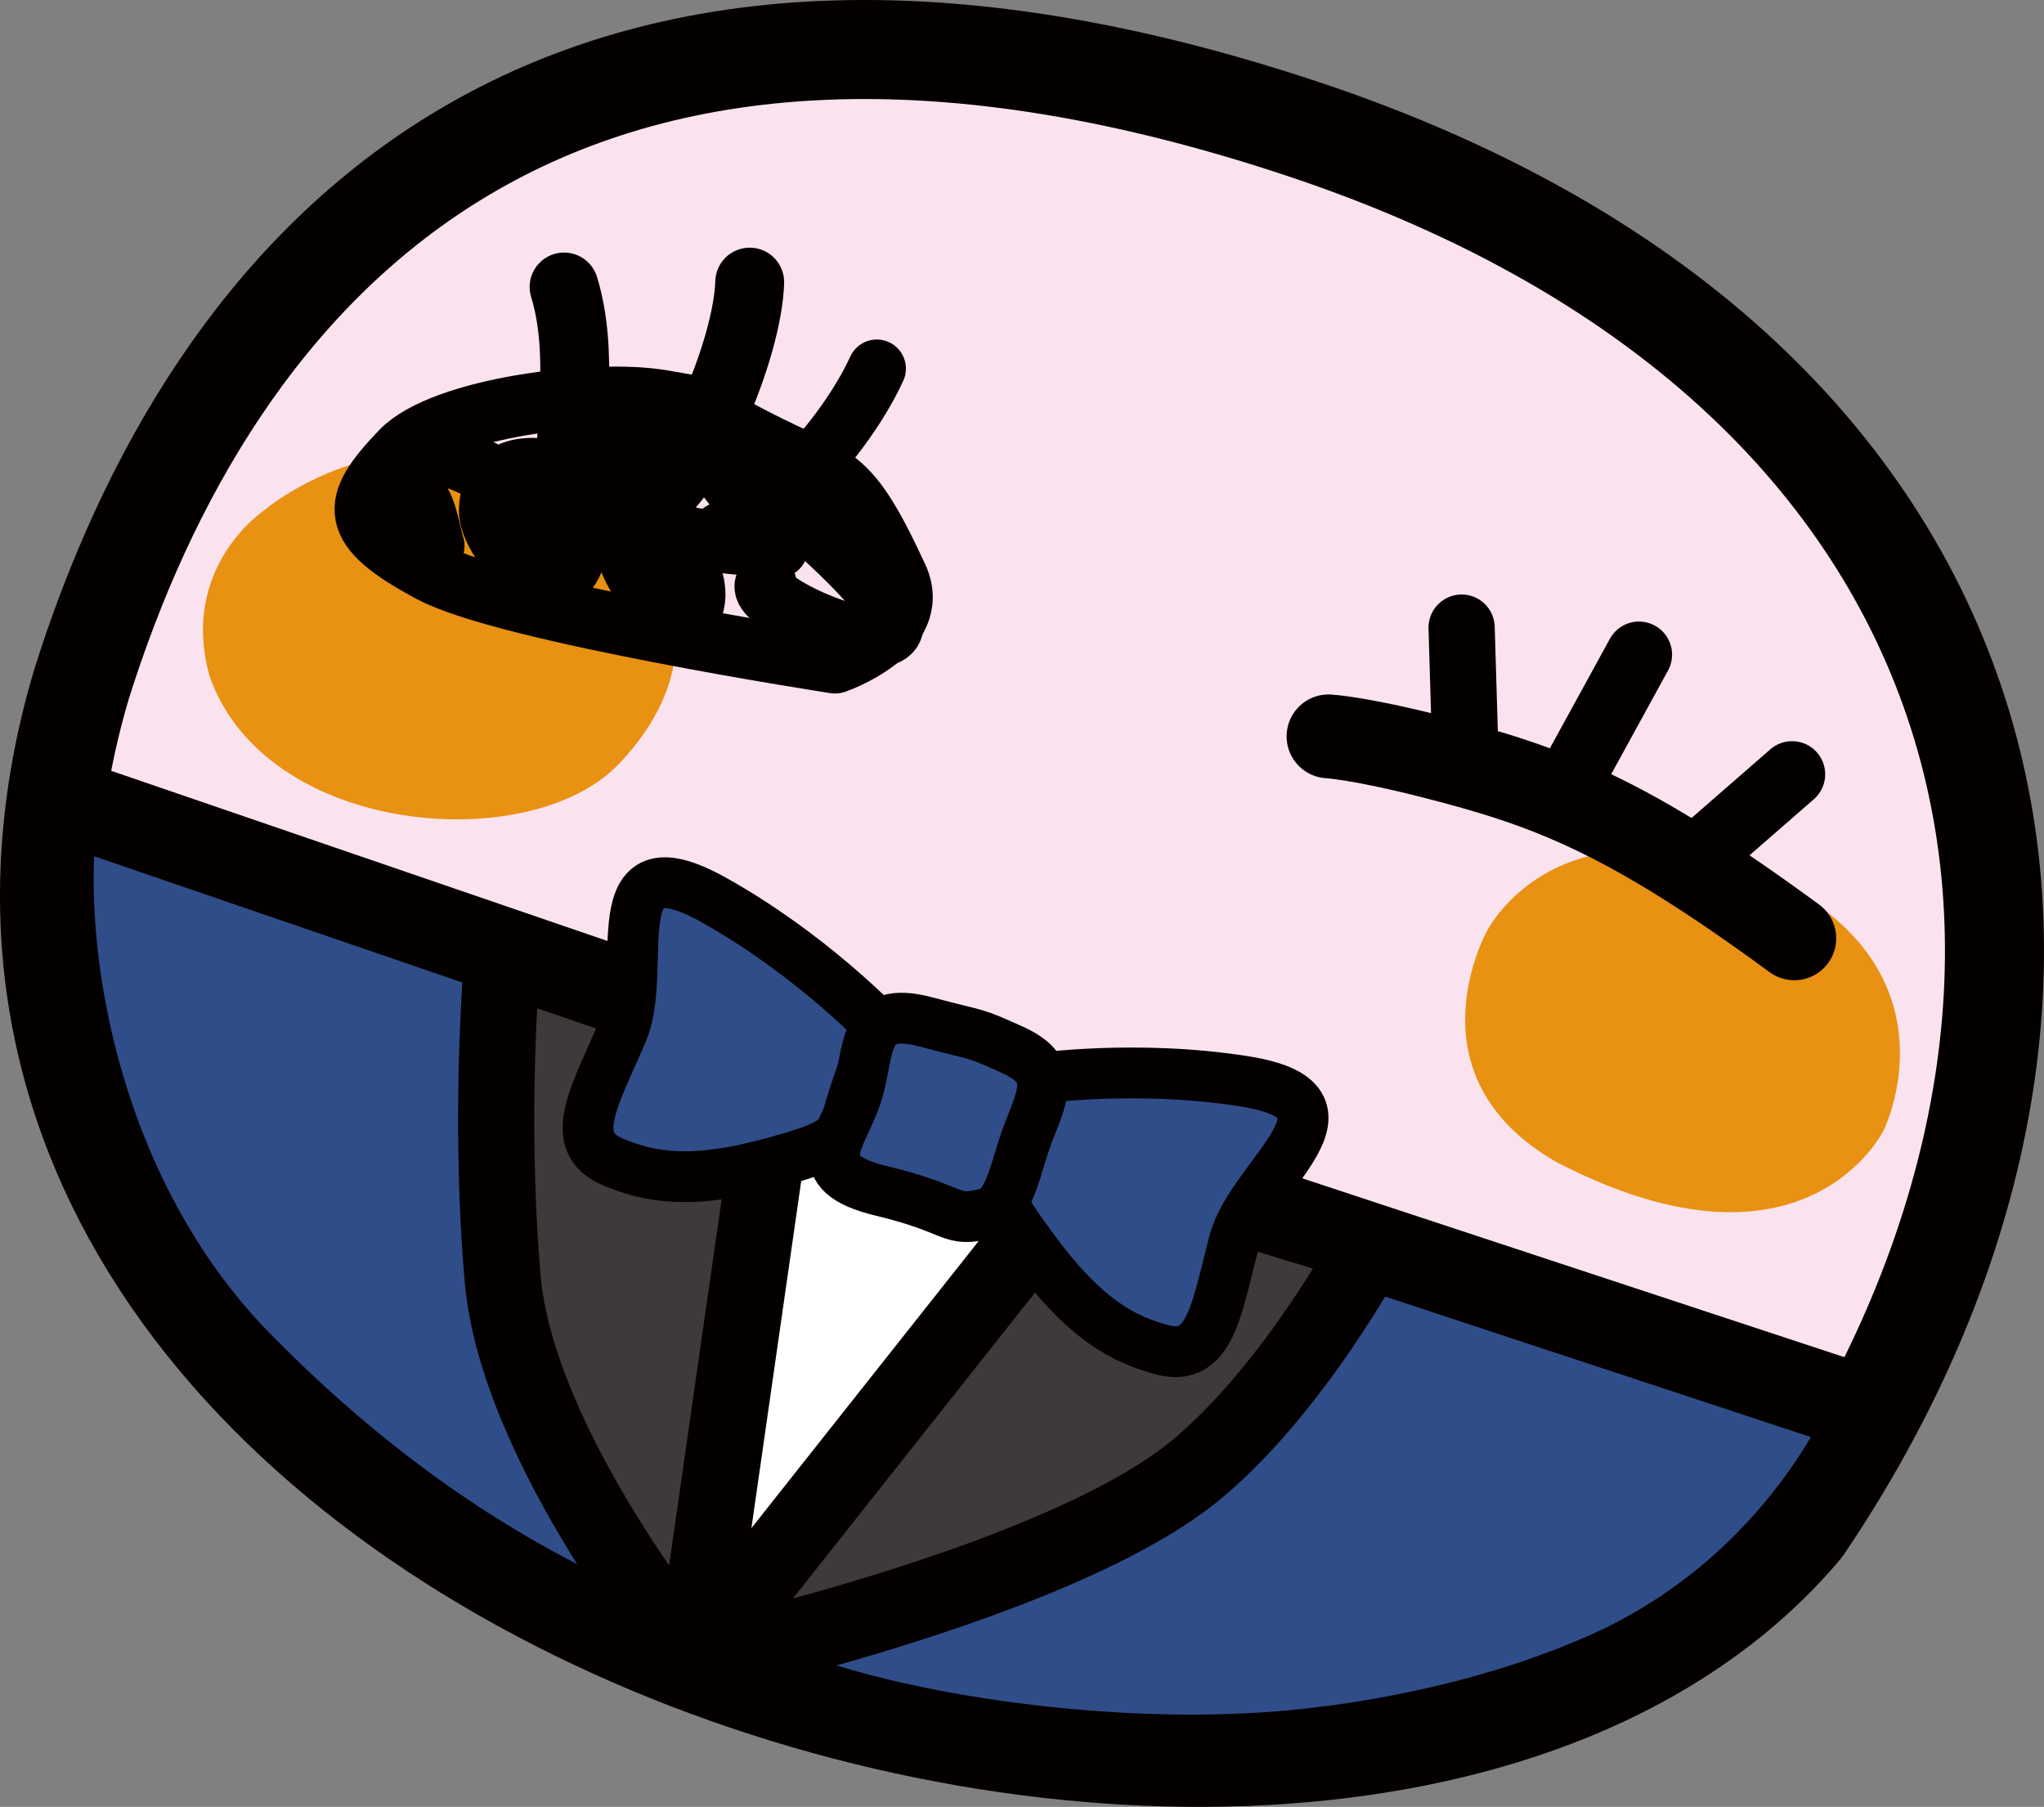
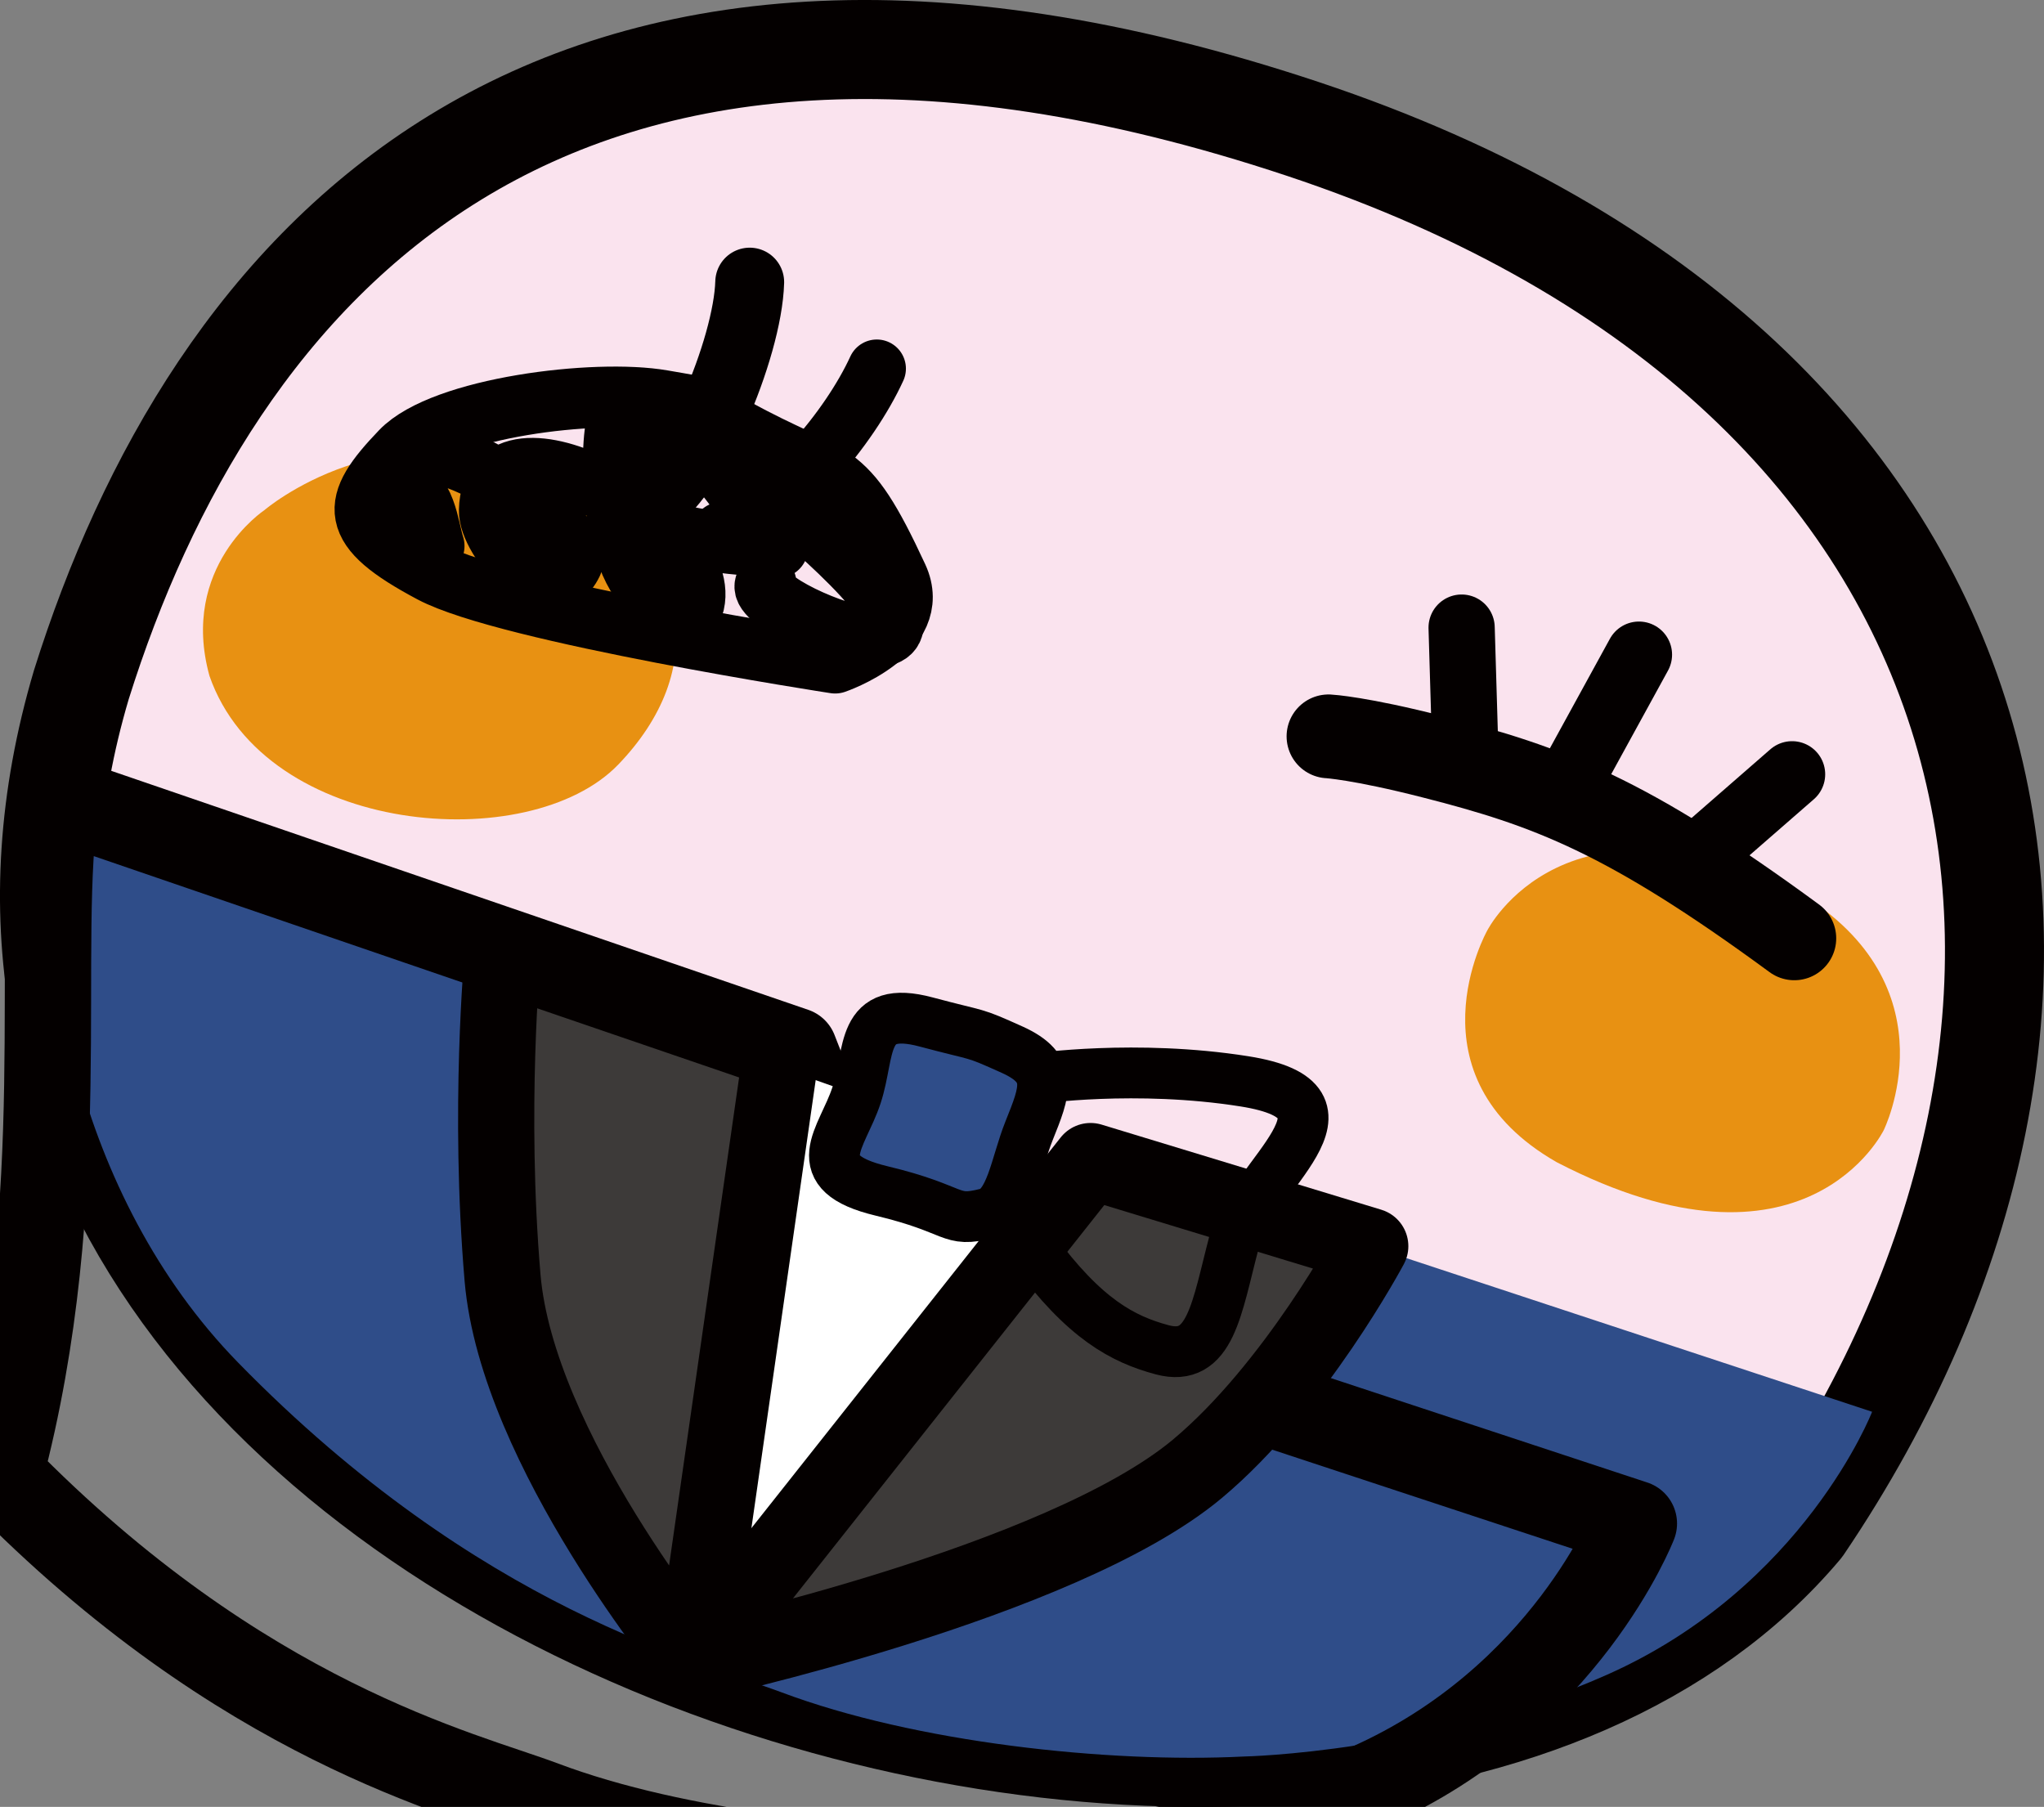
<svg xmlns="http://www.w3.org/2000/svg" version="1.1" id="レイヤー_1" x="0px" y="0px" width="75.126px" height="66.407px" viewBox="0 0 75.126 66.407" enable-background="new 0 0 75.126 66.407" xml:space="preserve">
  <rect x="0" y="0" width="75.126" height="66.407" fill="#808080" stroke="none" />
  <g>
    <g>
      <path fill="#FAE3EE" d="M66.251,56.13C49.482,76.044-6.977,58.8,2.991,25.162    C7.743,10.026,19.936-4.561,47.88,4.737    C75.045,13.778,79.189,37.017,66.251,56.13" />
      <path fill="none" stroke="#040000" stroke-width="3.64" stroke-linecap="round" stroke-linejoin="round" stroke-miterlimit="10" d="    M66.251,56.13C49.482,76.044-6.977,58.8,2.991,25.162    C7.743,10.026,19.936-4.561,47.88,4.737    C75.045,13.778,79.189,37.017,66.251,56.13z" />
      <path fill="#E89112" d="M9.715,18.751c0,0,4.528-3.891,10.292-1.19    c5.779,2.7,5.985,7.151,2.713,10.542C19.459,31.488,9.749,30.726,7.699,24.841    C6.59,20.823,9.715,18.751,9.715,18.751" />
      <path fill="#E89112" d="M66.398,32.982c5.366,3.458,2.837,8.555,2.837,8.555    s-2.87,5.911-12.015,1.179c-5.559-3.174-2.562-8.508-2.562-8.508    S57.547,28.444,66.398,32.982" />
      <path fill="none" stroke="#040000" stroke-width="2.238" stroke-linecap="round" stroke-linejoin="round" stroke-miterlimit="10" d="    M27.01,15.738c-1.623-0.903-0.851-0.704-2.66-1.021    c-2.478-0.43-8.075,0.264-9.611,1.869c-1.875,1.954-1.977,2.803,1.126,4.453    c2.78,1.479,14.829,3.33,14.829,3.33s3.246-1.108,2.297-3.16    C30.986,16.886,30.722,17.788,27.01,15.738z" />
      <path fill="none" stroke="#040000" stroke-width="2.141" stroke-linecap="round" stroke-linejoin="round" stroke-miterlimit="10" d="    M32.226,13.548c-0.993,2.167-3.418,5.107-5.714,5.971" />
      <path fill="none" stroke="#040000" stroke-width="2.531" stroke-linecap="round" stroke-linejoin="round" stroke-miterlimit="10" d="    M27.555,10.368c-0.068,2.445-2.139,7.369-3.761,8.141" />
-       <path fill="none" stroke="#040000" stroke-width="2.531" stroke-linecap="round" stroke-linejoin="round" stroke-miterlimit="10" d="    M20.732,10.547c0.731,2.378,0.231,5.195,0.167,7.451" />
      <path fill="none" stroke="#040000" stroke-width="2.238" stroke-linecap="round" stroke-linejoin="round" stroke-miterlimit="10" d="    M28.154,21.439c-0.428,0.556,2.637,1.979,3.85,1.985    c2.869,0.002-2.57-4.396-3.133-4.947c-0.683-0.664-1.926-2.348-3.194-2.629    c-1.723-0.37-3.013,0.473-3.024,1.35c-0.052,2.465,2.834,2.689,5.932,2.929    c-1.892-2.739-5.527-7.894-5.983-4.208c-0.223,1.797,0.072,6.847,2.908,6.25    c0.64-2.803-7.435-7.365-7.524-3.414c-0.032,1.075,2.211,3.676,3.045,1.943    c0.528-1.113-4.558-5.053-6.23-3.822c-0.855,0.63,0.146,2.717,1.153,3.189    c-0.204-0.619-0.321-2.17-1.277-2.127" />
      <path fill="none" stroke="#040000" stroke-width="3.08" stroke-linecap="round" stroke-linejoin="round" stroke-miterlimit="10" d="    M48.828,27.063c0,0,1.131,0.059,3.854,0.756    c4.225,1.078,7.102,2.141,13.267,6.667" />
      <line fill="none" stroke="#040000" stroke-width="2.434" stroke-linecap="round" stroke-linejoin="round" stroke-miterlimit="10" x1="53.721" y1="23.066" x2="53.868" y2="28.013" />
      <line fill="none" stroke="#040000" stroke-width="2.434" stroke-linecap="round" stroke-linejoin="round" stroke-miterlimit="10" x1="60.239" y1="24.06" x2="57.386" y2="29.265" />
      <line fill="none" stroke="#040000" stroke-width="2.434" stroke-linecap="round" stroke-linejoin="round" stroke-miterlimit="10" x1="65.867" y1="28.457" x2="62.185" y2="31.666" />
    </g>
    <g>
      <path fill="#2F4D89" d="M32.422,46.878l8.756-4.107l27.63,9.115    c0,0-2.498,6.447-9.747,9.666c-6.46,2.869-13.345,3.004-13.345,3.004    c-5.011,0.252-12.101-0.52-16.994-2.36    c-2.989-1.126-11.054-2.994-19.971-12.118C2.727,43.911,1.219,34.626,2.079,29.318    L29.195,38.615L32.422,46.878" />
-       <path fill="none" stroke="#040000" stroke-width="3.173" stroke-linecap="round" stroke-linejoin="round" stroke-miterlimit="10" d="    M32.422,46.878l8.756-4.107l27.63,9.115c0,0-2.498,6.447-9.747,9.666    c-6.46,2.869-13.345,3.004-13.345,3.004c-5.011,0.252-12.101-0.52-16.994-2.36    c-2.989-1.126-11.054-2.994-19.971-12.118C2.727,43.911,1.219,34.626,2.079,29.318    L29.195,38.615L32.422,46.878" />
+       <path fill="none" stroke="#040000" stroke-width="3.173" stroke-linecap="round" stroke-linejoin="round" stroke-miterlimit="10" d="    M32.422,46.878l27.63,9.115c0,0-2.498,6.447-9.747,9.666    c-6.46,2.869-13.345,3.004-13.345,3.004c-5.011,0.252-12.101-0.52-16.994-2.36    c-2.989-1.126-11.054-2.994-19.971-12.118C2.727,43.911,1.219,34.626,2.079,29.318    L29.195,38.615L32.422,46.878" />
      <polygon fill="#FFFFFF" points="29.596,39.562 39.605,43.1 26.684,58.712   " />
      <path fill="#3D3A39" d="M25.495,61.099l3.221-22.449l-10.245-3.508c0,0-0.527,5.637,0,11.818    C19.009,53.276,25.495,61.099,25.495,61.099" />
      <path fill="none" stroke="#040000" stroke-width="2.8" stroke-linecap="round" stroke-linejoin="round" stroke-miterlimit="10" d="    M25.495,61.099l3.221-22.449l-10.245-3.508c0,0-0.527,5.637,0,11.818    C19.009,53.276,25.495,61.099,25.495,61.099z" />
      <path fill="#3D3A39" d="M25.495,61.099l14.588-18.427l10.28,3.128    c0,0-2.762,5.18-6.354,8.182C38.973,58.189,25.495,61.099,25.495,61.099" />
      <path fill="none" stroke="#040000" stroke-width="2.8" stroke-linecap="round" stroke-linejoin="round" stroke-miterlimit="10" d="    M25.495,61.099l14.588-18.427l10.28,3.128c0,0-2.762,5.18-6.354,8.182    C38.973,58.189,25.495,61.099,25.495,61.099z" />
-       <path fill="#2F4D89" d="M32.299,37.7c0,0-2.565-2.684-6.1-4.643    c-4.2-2.328-2.327,2.537-3.326,4.87c-1.001,2.333-2.065,4.047-0.361,4.769    c1.378,0.584,2.936,0.865,5.992,0.01c1.749-0.49,2.432-0.734,2.646-1.621    C31.364,40.194,32.299,37.7,32.299,37.7" />
-       <path fill="none" stroke="#040000" stroke-width="1.867" stroke-linecap="round" stroke-linejoin="round" stroke-miterlimit="10" d="    M32.299,37.7c0,0-2.565-2.684-6.1-4.643c-4.2-2.328-2.327,2.537-3.326,4.87    c-1.001,2.333-2.065,4.047-0.361,4.769c1.378,0.584,2.936,0.865,5.992,0.01    c1.749-0.49,2.432-0.734,2.646-1.621C31.364,40.194,32.299,37.7,32.299,37.7    z" />
-       <path fill="#2F4D89" d="M38.074,39.644c0,0,3.674-0.535,7.666,0.098    c4.742,0.752,0.271,3.432-0.377,5.885c-0.648,2.453-0.865,4.46-2.651,3.98    c-1.445-0.389-2.847-1.125-4.728-3.684c-1.078-1.461-1.465-2.074-1.087-2.905    C37.274,42.185,38.074,39.644,38.074,39.644" />
      <path fill="none" stroke="#040000" stroke-width="1.867" stroke-linecap="round" stroke-linejoin="round" stroke-miterlimit="10" d="    M38.074,39.644c0,0,3.674-0.535,7.666,0.098c4.742,0.752,0.271,3.432-0.377,5.885    c-0.648,2.453-0.865,4.46-2.651,3.98c-1.445-0.389-2.847-1.125-4.728-3.684    c-1.078-1.461-1.465-2.074-1.087-2.905    C37.274,42.185,38.074,39.644,38.074,39.644z" />
      <path fill="#2F4D89" d="M37.203,38.579c-1.528-0.688-1.092-0.465-3.164-1.019    c-2.446-0.654-2.036,1.109-2.561,2.701c-0.523,1.588-1.924,2.825,0.921,3.508    c2.845,0.681,2.464,1.186,3.874,0.826c0.887-0.225,1.053-1.795,1.549-3.035    C38.415,40.081,38.752,39.28,37.203,38.579" />
      <path fill="none" stroke="#040000" stroke-width="1.867" stroke-linecap="round" stroke-linejoin="round" stroke-miterlimit="10" d="    M37.203,38.579c-1.528-0.688-1.092-0.465-3.164-1.019    c-2.446-0.654-2.036,1.109-2.561,2.701c-0.523,1.588-1.924,2.825,0.921,3.508    c2.845,0.681,2.464,1.186,3.874,0.826c0.887-0.225,1.053-1.795,1.549-3.035    C38.415,40.081,38.752,39.28,37.203,38.579z" />
    </g>
  </g>
  <g>
</g>
  <g>
</g>
  <g>
</g>
  <g>
</g>
  <g>
</g>
  <g>
</g>
  <g>
</g>
  <g>
</g>
  <g>
</g>
  <g>
</g>
  <g>
</g>
  <g>
</g>
  <g>
</g>
  <g>
</g>
  <g>
</g>
</svg>